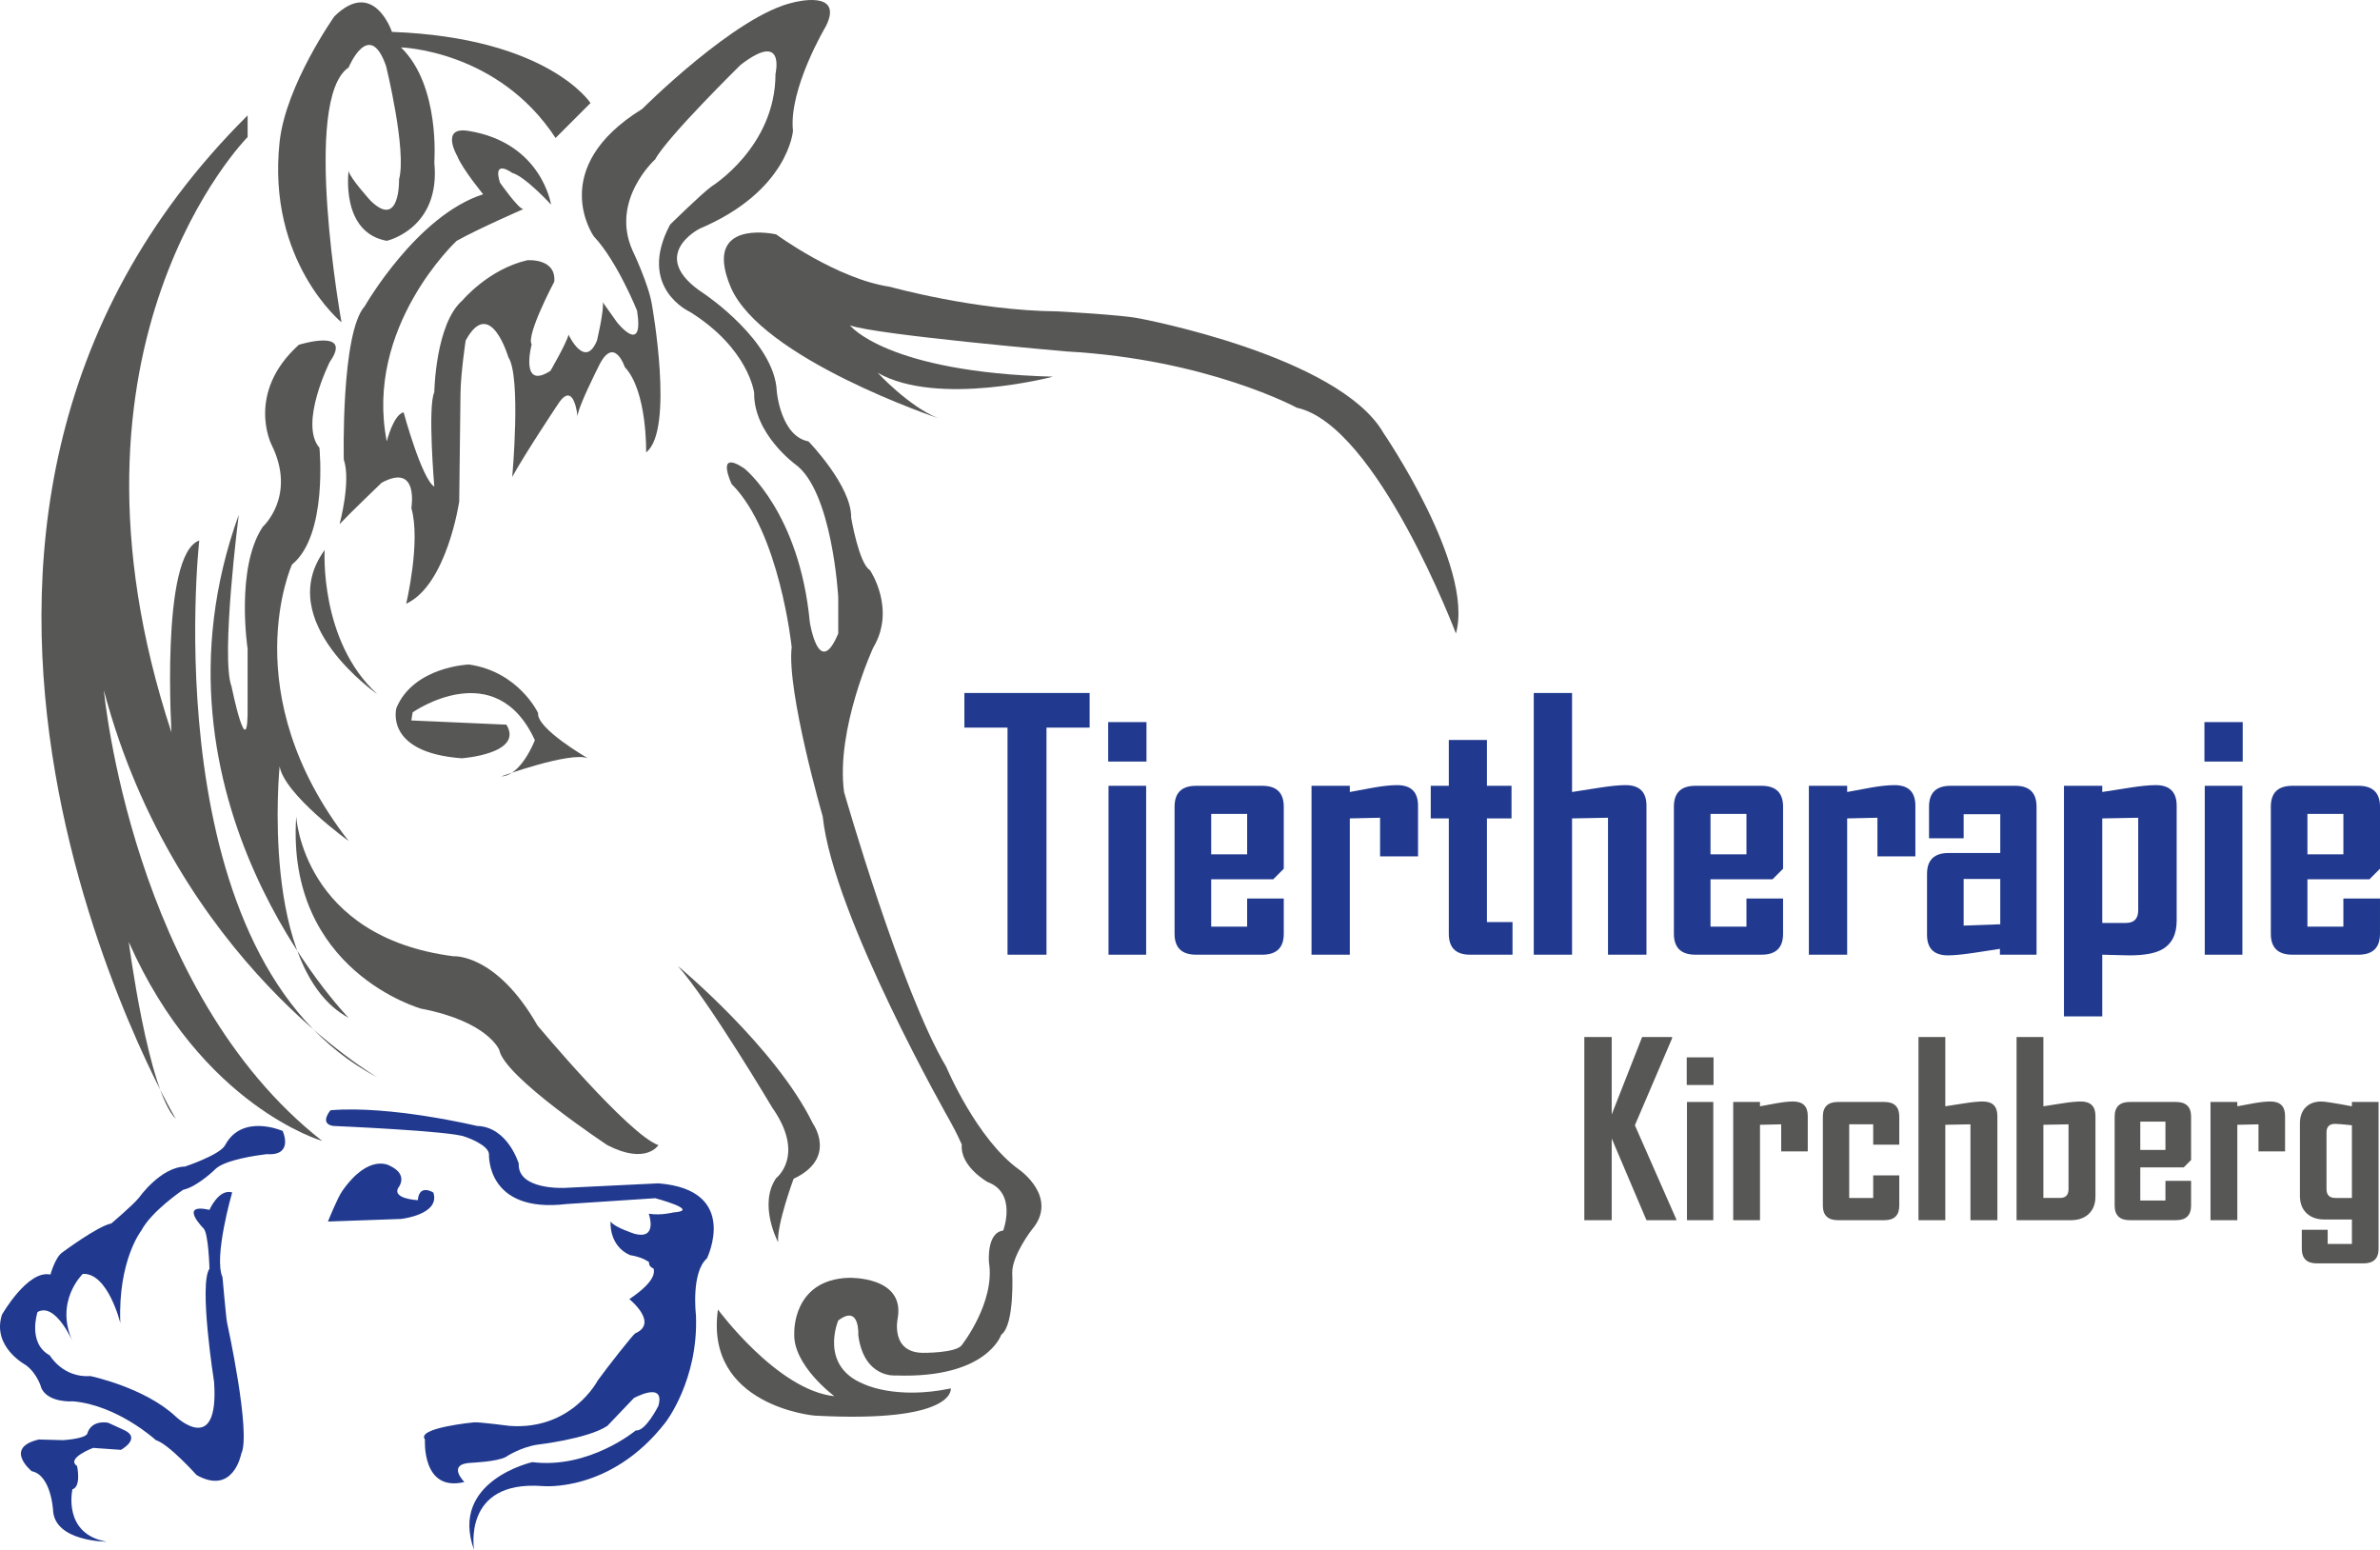
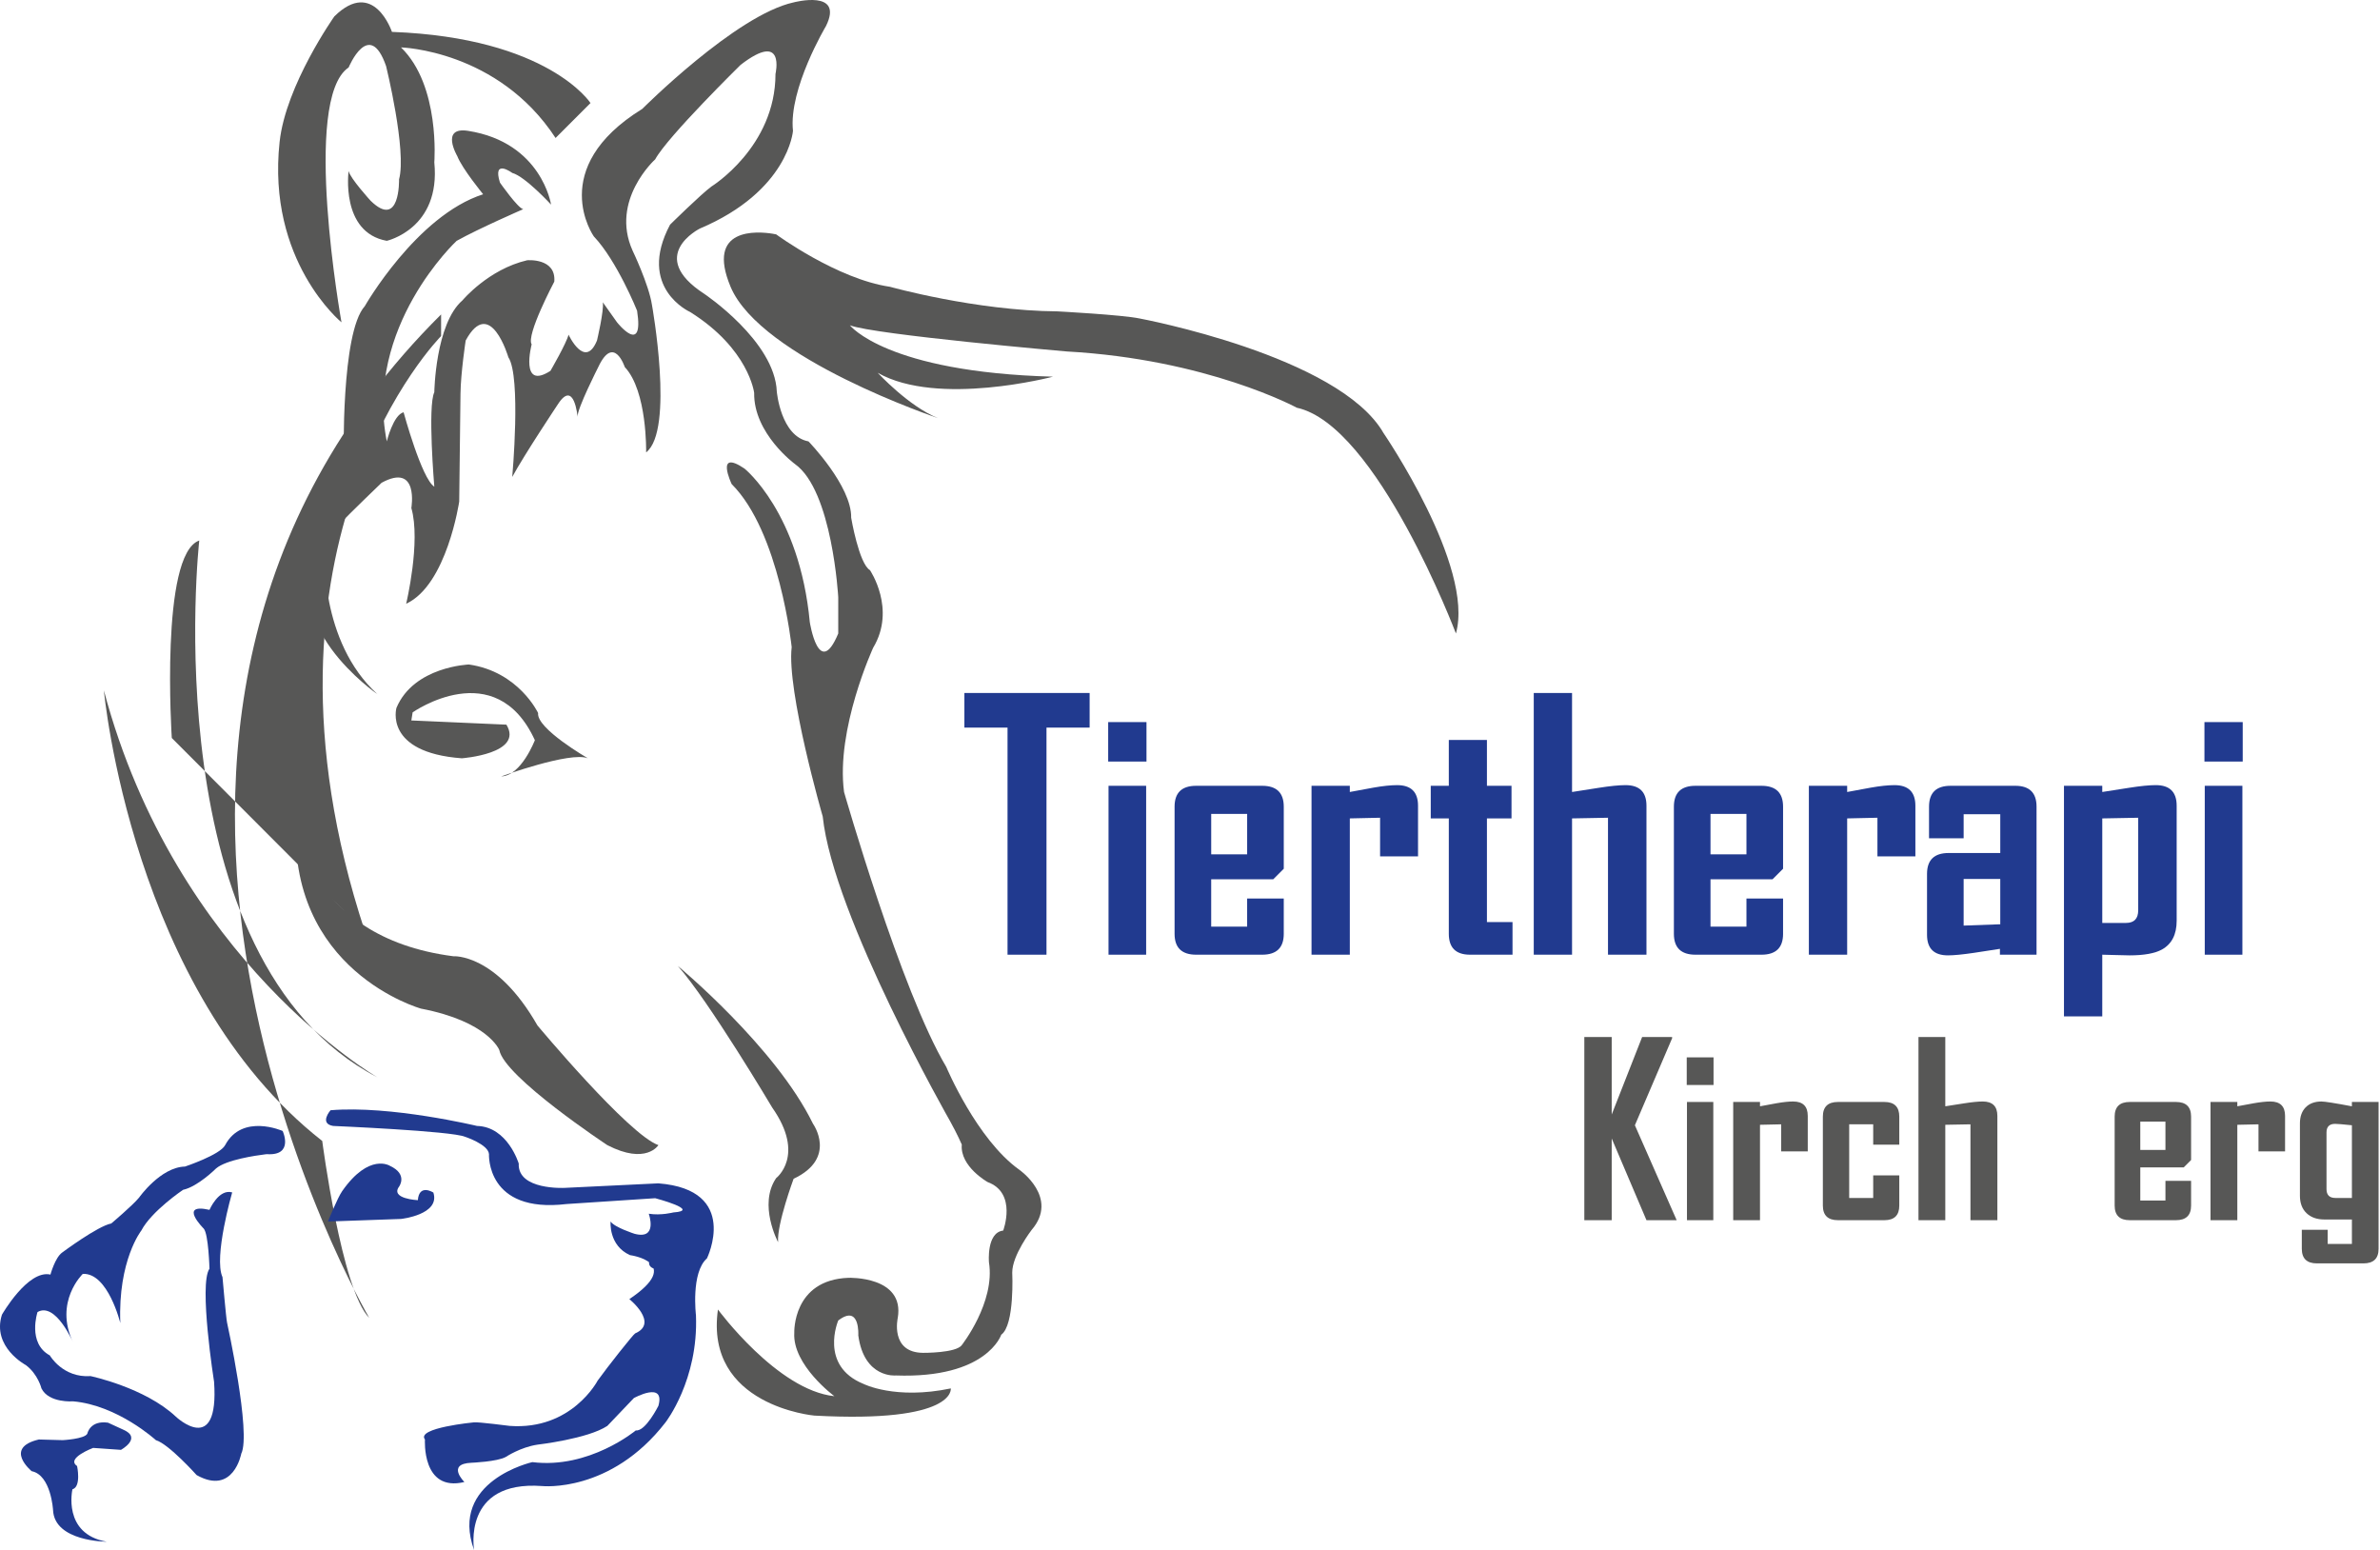
<svg xmlns="http://www.w3.org/2000/svg" version="1.1" id="Ebene_1" x="0px" y="0px" width="424.174px" height="276.24px" viewBox="0 0 424.174 276.24" enable-background="new 0 0 424.174 276.24" xml:space="preserve">
  <g>
    <path fill="#9D9D9C" stroke="#1E1E1C" stroke-miterlimit="10" d="M-5.191,92.598" />
    <path fill="none" stroke="#1E1E1C" stroke-miterlimit="10" d="M52.792,145.508" />
    <path fill="none" stroke="#1E1E1C" stroke-miterlimit="10" d="M52.792,145.508" />
    <path fill="#9D9D9C" stroke="#1E1E1C" stroke-miterlimit="10" d="M120.806,172.142" />
    <g>
      <path fill="#575756" d="M67.282,123.722c0,0-18.756-12.91-9.419-25.706C57.863,98.016,56.873,114.27,67.282,123.722z" />
      <g>
        <path fill="#575756" d="M44.129,20.567" />
-         <path fill="#575756" d="M30.617,131.514c0,0-2.143-32.738,4.896-35.187c0,0-8.366,74.766,31.77,95.672     c0,0-35.961-20.689-48.769-68.967c0,0,4.926,53.694,38.917,80.296c0,0-21.525-6.164-34.483-35.468c0,0,3.449,26.6,8.375,31.526     c0,0-61.576-104.932,12.808-178.82v3.854c0,0-36.439,36.723-13.567,106.129" />
+         <path fill="#575756" d="M30.617,131.514c0,0-2.143-32.738,4.896-35.187c0,0-8.366,74.766,31.77,95.672     c0,0-35.961-20.689-48.769-68.967c0,0,4.926,53.694,38.917,80.296c0,0,3.449,26.6,8.375,31.526     c0,0-61.576-104.932,12.808-178.82v3.854c0,0-36.439,36.723-13.567,106.129" />
        <path fill="#575756" stroke="#1E1E1C" stroke-miterlimit="10" d="M42.55,91.737" />
-         <path fill="#575756" d="M41.264,122.339c0,0,3.032,14.798,2.865,3.361v-10.097c0,0-2.191-14.382,2.705-21.726     c0,0,6.12-5.506,1.53-14.687c0,0-4.59-9.181,4.896-17.747c0,0,9.792-3.059,5.508,3.061c0,0-5.508,11.016-1.836,15.299     c0,0,1.53,15.604-4.896,20.807c0,0-10.403,22.947,10.097,49.262c0,0-11.441-8.259-12.299-13.309c0,0-3.612,36.26,12.299,44.826     c0,0-37.94-38.859-19.582-89.653C42.55,91.737,39.304,117.153,41.264,122.339z" />
        <path fill="#575756" stroke="#1E1E1C" stroke-miterlimit="10" d="M57.863,98.016" />
        <path fill="#575756" stroke="#1E1E1C" stroke-miterlimit="10" d="M70.659,126.143" />
        <path fill="#575756" d="M70.659,126.143c3.111-7.378,12.91-7.724,12.91-7.724c8.877,1.269,12.335,8.646,12.335,8.646     c-0.347,2.766,8.876,8.069,8.876,8.069c-3.113-1.268-15.446,3.227-15.446,3.227c3.574-0.114,5.993-6.455,5.993-6.455     c-7.032-15.331-21.786-4.956-21.786-4.956l-0.23,1.44l16.945,0.749c3.145,5.189-7.954,5.995-7.954,5.995     C68.344,134.098,70.659,126.143,70.659,126.143z" />
        <path fill="#575756" d="M80.803,170.411c0,0,7.607-0.578,14.985,12.333c0,0,16.253,19.48,21.556,21.326c0,0-2.19,3.573-9.106,0     c0,0-18.329-12.105-19.251-16.945c0,0-1.958-5.075-13.947-7.379c0,0-24.093-6.687-22.248-34.237     C52.792,145.508,53.944,166.954,80.803,170.411z" />
        <path fill="#575756" d="M144.898,200.268c0,0,4.382,6.109-3.457,9.799c0,0-2.997,8.067-2.767,11.296     c0,0-3.573-6.686-0.347-11.412c0,0,5.301-4.031-0.692-12.563c0,0-11.296-19.02-16.829-25.245     C120.806,172.142,138.211,186.549,144.898,200.268z" />
        <path fill="#575756" d="M62.132,12.024c0,0,3.685-8.877,6.683-0.231c0,0,3.704,15.07,2.306,20.173c0,0,0.23,8.99-5.072,3.804     c0,0-3.682-4.034-3.916-5.302c0,0-1.502,10.951,6.798,12.449c0,0,9.657-2.148,8.474-13.983c0,0,1.094-13.683-5.938-20.484     c0,0,17.291,0.461,27.55,16.139l6.225-6.225c0,0-7.491-11.644-35.388-12.681c0,0-3.228-9.683-10.26-2.767     c0,0-8.662,12.24-9.76,22.363C47.528,46.539,60.862,57.44,60.862,57.44S53.721,17.673,62.132,12.024z" />
        <path fill="#575756" d="M91.296,30.818c0,0-3.573-2.652-2.19,1.729c0,0,3.228,4.611,4.15,4.726c0,0-7.953,3.458-11.873,5.648     c0,0-16.483,15.332-12.449,35.736c0,0,1.152-4.727,2.996-5.188c0,0,3.224,11.872,5.474,13.257c0,0-1.213-14.294,0-16.83     c0,0,0.187-12.199,5.017-16.369c0,0,4.611-5.534,11.527-7.147c0,0,5.187-0.46,4.841,3.805c0,0-5.072,9.566-4.034,11.181     c0,0-2.176,8.275,3.343,4.726c0,0,2.882-4.957,3.229-6.455c0,0,2.923,6.291,5.071,1.044c0,0,1.269-5.311,1.038-6.809l2.536,3.569     c0,0,4.842,6.115,3.573-2.069c0,0-3.571-8.879-7.722-13.258c0,0-8.532-12.104,8.645-22.709c0,0,16.714-16.747,26.974-18.979     c0,0,9.05-2.408,5.765,4.224c0,0-6.686,11.183-5.879,18.675c0,0-0.809,10.724-16.602,17.408c0,0-9.683,4.841,0.808,11.643     c0,0,12.567,8.421,12.911,17.409c0,0,0.692,7.955,5.649,8.876c0,0,7.721,7.955,7.606,13.603c0,0,1.384,8.184,3.344,9.337     c0,0,4.726,6.919,0.576,13.834c0,0-6.686,14.527-5.187,25.708c0,0,10.147,35.46,18.214,48.992c0,0,5.417,12.912,13.026,18.329     c0,0,7.146,4.956,2.19,10.72c0,0-3.473,4.498-3.458,7.608c0,0,0.461,9.339-1.96,11.066c0,0-2.538,7.837-18.791,7.261     c0,0-5.648,0.576-6.686-7.146c0,0,0.347-5.647-3.573-2.65c0,0-3.457,8.069,4.496,11.296c0,0,5.649,2.883,15.563,0.807     c0,0,1.038,6.226-24.322,4.843c0,0-19.598-1.729-17.178-18.905c0,0,10.607,14.409,20.751,15.446c0,0-7.491-5.533-7.146-11.297     c0,0-0.345-9.452,9.683-9.799c0,0,10.027-0.346,8.76,7.146c0,0-1.414,6.172,4.496,6.226c0,0,5.91,0.055,6.916-1.383     c0,0,5.992-7.609,4.841-14.756c0,0-0.463-5.305,2.536-5.648c0,0,2.536-6.685-2.767-8.645c0,0-4.956-2.767-4.61-6.686     c0,0-0.837-1.931-2.075-4.15c0,0-20.865-36.57-22.709-54.309c0,0-6.456-22.354-5.533-30.19c0,0-2.142-20.521-10.696-29.051     c0,0-3.021-6.34,2.281-2.767c0,0,9.799,7.821,11.643,27.368c0,0,1.611,10.327,5.07,2.026v-6.456c0,0-1.037-19.023-7.723-23.748     c0,0-7.379-5.421-7.263-12.682c0,0-0.925-7.841-11.415-14.41c0,0-9.568-4.268-3.573-15.563c0,0,5.481-5.404,7.377-6.801     c0,0,11.412-7.032,11.412-20.058c0,0,1.846-7.836-6.224-1.612c0,0-13.025,12.795-15.216,16.83c0,0-8.069,7.263-4.034,16.254     c0,0,2.895,6.042,3.457,9.684c0,0,4.035,22.364-1.037,26.282c0,0,0.23-10.918-3.805-15.199c0,0-1.948-5.932-4.726,0     c0,0-3.804,7.477-3.688,8.859c0,0-0.587-6.685-3.458-2.305c0,0-5.995,8.991-8.185,13.025c0,0,1.614-17.868-0.691-21.326     c0,0-3.228-11.049-7.608-2.988c0,0-0.878,5.76-0.923,9.445l-0.23,19.252c0,0-2.189,14.87-9.452,18.213     c0,0,2.65-11.065,0.922-17.061c0,0,1.404-8.145-5.303-4.496c0,0-5.765,5.533-7.493,7.378c0,0,2.083-7.607,0.754-11.527     c0,0-0.521-22.598,3.743-27.322c0,0,9.225-16.142,21.097-19.944c0,0-3.744-4.561-4.611-6.801c0,0-3.112-5.302,1.96-4.495     c13.098,2.083,14.754,13.141,14.754,13.141S93.591,31.431,91.296,30.818z" />
        <path fill="#575756" d="M158.617,51.108c0,0,15.218,4.265,29.856,4.38c0,0,11.516,0.612,14.638,1.268     c0,0,35.547,6.624,43.46,20.41c0,0,16.256,23.735,12.911,35.726c0,0-14.059-37.121-28.355-40.232c0,0-15.909-8.646-41.038-10.029     c0,0-34.236-2.978-38.616-4.659c0,0,6.455,8.348,36.196,9.155c0,0-20.521,5.417-31.24-0.692c0,0,5.535,5.993,10.722,8.068     c0,0-31.593-10.604-36.947-23.4c-4.469-10.675,4.852-9.874,7.472-9.458c0.412,0.066,0.657,0.122,0.657,0.122     S149.164,49.725,158.617,51.108z" />
      </g>
    </g>
    <path fill="#213A8F" d="M47.725,205.658c0.001,0-0.172,0.018-0.472,0.055c-1.617,0.201-6.935,0.961-8.75,2.517   c0,0-3.227,3.229-5.878,3.806c0,0-5.619,3.784-7.437,7.259c0,0-4.185,5.285-3.745,16.482c0,0-2.19-8.99-6.687-8.76   c0,0-5.188,4.956-1.729,12.219c0,0-3.112-7.265-6.34-5.419c0,0-1.845,5.535,2.19,7.726c0,0,2.306,4.031,7.262,3.688   c0,0,9.683,2.029,15.216,7.239c0,0,7.723,7.288,6.801-6.201c0,0-2.757-17.438-0.821-20.174c0,0-0.165-6.172-1.023-7.146   c0,0-4.639-4.612,1.023-3.343c0,0,1.629-3.806,4.049-3.113c0,0-3.344,11.528-1.729,15.102c0,0,0.641,7.298,0.807,8.069   c0,0,4.353,19.789,2.536,23.399c0,0-1.384,7.496-7.954,3.807c0,0-4.956-5.536-7.262-6.226c0,0-6.802-6.226-14.755-6.916   c0,0-4.33,0.344-5.638-2.307c0,0-0.604-2.509-2.776-4.149c0,0-6.108-3.22-4.265-8.986c0,0,4.61-8.069,8.645-7.146   c0,0,0.813-3.009,2.075-3.92c0,0,6.339-4.725,8.761-5.187c0,0,3.812-3.212,4.957-4.612c0,0,3.804-5.419,8.185-5.533   c0,0,6.226-2.073,7.147-3.803c3.059-5.738,10.259-2.537,10.259-2.537s2.078,4.458-2.823,4.131 M21.557,258.375   c0,0,3.803-2.088,0.461-3.573l-2.767-1.27c-3.228-0.46-3.688,1.96-3.688,1.96c-0.475,0.952-4.381,1.153-4.381,1.153l-4.265-0.116   c-6.34,1.497-1.268,5.649-1.268,5.649c3.458,0.693,3.804,6.916,3.804,6.916c0.231,5.65,9.568,5.65,9.568,5.65   c-7.953-1.385-6.11-9.34-6.11-9.34c1.615-0.461,0.827-4.148,0.827-4.148c-2.055-1.385,2.861-3.228,2.861-3.228L21.557,258.375z" />
    <path fill="#213A8F" d="M58.447,217.687c0,0,1.684-4.2,2.537-5.419c4.841-6.916,8.529-4.496,8.529-4.496   c3.228,1.498,1.614,3.689,1.614,3.689c-1.612,2.192,3.343,2.421,3.343,2.421c0.229-2.997,2.767-1.358,2.767-1.358   c1.269,3.944-5.764,4.701-5.764,4.701L58.447,217.687z M82.884,202.585c0,0,4.108,1.337,4.265,3.072c0,0-0.574,10.635,13.834,8.911   l15.792-1.037c0,0,8.301,2.19,3.229,2.536c0,0-2.19,0.577-4.38,0.23c0,0,1.699,4.697-2.537,3.573c0,0-3.573-1.142-4.265-2.185   c0,0-0.395,4.259,3.458,5.99c0,0,9.686,1.265-0.115,7.837c0,0,5.303,4.264,1.037,6.109c-0.317,0.138-4.976,6.022-6.686,8.416   c0,0-4.611,8.876-15.678,8.069c0,0-5.575-0.718-6.34-0.635c0,0-10.375,0.979-8.761,3.055c0,0-0.624,9.426,7.032,7.581   c0,0-3.305-3.246,1.269-3.432c0,0,4.573-0.184,6.108-1.035c0,0,2.598-1.737,5.649-2.191c0,0,8.991-1.037,12.449-3.343l4.727-4.957   c0,0,5.632-3.112,4.372,1.384c0,0-2.299,4.61-4.027,4.38c0,0-8.301,6.918-18.443,5.649c0,0-14.871,3.342-10.375,15.676   c0,0-2.189-12.451,12.104-11.412c0,0,12.217,1.314,22.017-11.354c0,0,5.88-7.547,5.419-19.073c0,0-0.923-7.607,1.958-10.144   c0,0,5.979-12.219-8.652-13.372l-16.707,0.807c0,0-8.414,0.447-8.184-4.33c0,0-1.961-6.562-7.437-6.707   c0,0-15.4-3.699-26.108-2.796c0,0-2.076,2.364,0.46,2.796C59.369,200.655,80.535,201.55,82.884,202.585z M121.617,240.162   c0,0-6.225-3.805-8.415,4.61 M116.646,226.111c3.108,0.923,2.258-5.419,2.258-5.419S113.538,225.188,116.646,226.111z" />
  </g>
  <g>
    <path fill="#213A8F" d="M194.199,129.665h-7.688v40.47h-6.944v-40.47h-7.689v-6.169h22.321V129.665z" />
    <path fill="#213A8F" d="M204.332,135.715h-6.825v-7.033h6.825V135.715z M204.272,170.135h-6.705v-30.1h6.705V170.135z" />
    <path fill="#213A8F" d="M228.799,166.41c0,2.483-1.282,3.725-3.844,3.725h-11.772c-2.563,0-3.844-1.242-3.844-3.725v-22.649   c0-2.484,1.281-3.726,3.844-3.726h11.772c2.562,0,3.844,1.242,3.844,3.726v11.056l-1.878,1.878h-11.057v8.434h6.408v-5.007h6.526   V166.41z M222.273,152.255v-7.212h-6.408v7.212H222.273z" />
    <path fill="#213A8F" d="M252.73,152.612h-6.766v-6.885l-5.394,0.119v24.289h-6.825v-30.1h6.825v1.103   c1.411-0.258,2.811-0.517,4.202-0.775c1.688-0.297,3.099-0.447,4.232-0.447c2.483,0,3.725,1.222,3.725,3.666V152.612z" />
    <path fill="#213A8F" d="M269.567,170.135h-7.569c-2.523,0-3.785-1.242-3.785-3.725v-20.563h-3.219v-5.811h3.219v-8.166h6.795v8.166   h4.381v5.811h-4.381v18.477h4.559V170.135z" />
    <path fill="#213A8F" d="M293.439,170.135h-6.855v-24.408l-6.407,0.119v24.289h-6.824v-46.64h6.824v17.643   c1.589-0.238,3.179-0.486,4.769-0.745c2.007-0.318,3.596-0.477,4.768-0.477c2.484,0,3.726,1.222,3.726,3.666V170.135z" />
    <path fill="#213A8F" d="M317.787,166.41c0,2.483-1.281,3.725-3.844,3.725h-11.771c-2.563,0-3.845-1.242-3.845-3.725v-22.649   c0-2.484,1.282-3.726,3.845-3.726h11.771c2.563,0,3.844,1.242,3.844,3.726v11.056l-1.878,1.878h-11.056v8.434h6.407v-5.007h6.526   V166.41z M311.26,152.255v-7.212h-6.407v7.212H311.26z" />
    <path fill="#213A8F" d="M341.369,152.612h-6.765v-6.885l-5.395,0.119v24.289h-6.825v-30.1h6.825v1.103   c1.411-0.258,2.812-0.517,4.202-0.775c1.688-0.297,3.1-0.447,4.232-0.447c2.482,0,3.725,1.222,3.725,3.666V152.612z" />
    <path fill="#213A8F" d="M362.962,170.135h-6.526v-1.043c-1.55,0.238-3.1,0.477-4.649,0.715c-2.026,0.298-3.566,0.447-4.619,0.447   c-2.483,0-3.725-1.222-3.725-3.665v-10.848c0-2.483,1.281-3.726,3.844-3.726h9.209v-6.913h-6.526v4.291H343.8v-5.632   c0-2.484,1.281-3.726,3.844-3.726h11.533c2.523,0,3.785,1.242,3.785,3.726V170.135z M356.496,164.711v-8.076h-6.526v8.314   L356.496,164.711z" />
    <path fill="#213A8F" d="M387.935,164.085c0,2.444-0.874,4.152-2.622,5.126c-1.27,0.695-3.197,1.043-5.78,1.043   c-0.597,0-1.437-0.02-2.519-0.059c-1.083-0.04-1.862-0.06-2.339-0.06v10.997h-6.825v-41.097h6.825v1.103   c1.589-0.238,3.179-0.486,4.768-0.745c2.007-0.318,3.598-0.477,4.77-0.477c2.482,0,3.723,1.222,3.723,3.666V164.085z    M381.081,162.208v-16.48l-6.405,0.119v18.626h4.23C380.357,164.473,381.081,163.718,381.081,162.208z" />
    <path fill="#213A8F" d="M399.707,135.715h-6.822v-7.033h6.822V135.715z M399.649,170.135h-6.707v-30.1h6.707V170.135z" />
-     <path fill="#213A8F" d="M424.174,166.41c0,2.483-1.28,3.725-3.845,3.725h-11.771c-2.563,0-3.842-1.242-3.842-3.725v-22.649   c0-2.484,1.279-3.726,3.842-3.726h11.771c2.564,0,3.845,1.242,3.845,3.726v11.056l-1.878,1.878h-11.055v8.434h6.407v-5.007h6.525   V166.41z M417.649,152.255v-7.212h-6.407v7.212H417.649z" />
    <path fill="#575756" d="M298.823,217.447h-5.383l-6.195-14.561v14.561h-4.881v-32.646h4.881v13.81l5.425-13.81h5.34v0.229   l-6.634,15.5L298.823,217.447z" />
    <path fill="#575756" d="M305.395,193.354h-4.777v-4.923h4.777V193.354z M305.352,217.447h-4.693v-21.068h4.693V217.447z" />
    <path fill="#575756" d="M322.188,205.182h-4.736v-4.819l-3.777,0.083v17.001h-4.775v-21.068h4.775v0.771   c0.988-0.181,1.969-0.361,2.942-0.542c1.182-0.208,2.169-0.313,2.962-0.313c1.738,0,2.608,0.855,2.608,2.565V205.182z" />
    <path fill="#575756" d="M338.499,214.84c0,1.738-0.883,2.607-2.648,2.607h-8.282c-1.794,0-2.691-0.869-2.691-2.607v-15.854   c0-1.738,0.897-2.607,2.691-2.607h8.282c1.766,0,2.648,0.869,2.648,2.607v5.006h-4.649v-3.63h-4.278v13.122h4.278v-4.026h4.649   V214.84z" />
    <path fill="#575756" d="M355.981,217.447h-4.798v-17.084l-4.484,0.083v17.001h-4.779v-32.646h4.779v12.349   c1.111-0.167,2.225-0.34,3.336-0.521c1.404-0.223,2.518-0.334,3.338-0.334c1.738,0,2.608,0.855,2.608,2.565V217.447z" />
-     <path fill="#575756" d="M373.461,213.213c0,1.321-0.396,2.357-1.188,3.108c-0.793,0.75-1.852,1.126-3.171,1.126h-9.701v-32.646   h4.777v12.349c1.113-0.167,2.226-0.34,3.339-0.521c1.404-0.223,2.516-0.334,3.336-0.334c1.738,0,2.608,0.855,2.608,2.565V213.213z    M368.664,211.898v-11.536l-4.485,0.083v13.038h2.962C368.156,213.484,368.664,212.956,368.664,211.898z" />
    <path fill="#575756" d="M390.505,214.84c0,1.738-0.898,2.607-2.691,2.607h-8.24c-1.795,0-2.691-0.869-2.691-2.607v-15.854   c0-1.738,0.896-2.607,2.691-2.607h8.24c1.793,0,2.691,0.869,2.691,2.607v7.739l-1.314,1.314h-7.74v5.904h4.484v-3.505h4.57V214.84z    M385.935,204.932v-5.048h-4.484v5.048H385.935z" />
    <path fill="#575756" d="M407.255,205.182h-4.736v-4.819l-3.774,0.083v17.001h-4.778v-21.068h4.778v0.771   c0.985-0.181,1.967-0.361,2.94-0.542c1.181-0.208,2.169-0.313,2.962-0.313c1.738,0,2.608,0.855,2.608,2.565V205.182z" />
    <path fill="#575756" d="M423.922,222.537c0,1.738-0.897,2.608-2.691,2.608h-8.303c-1.793,0-2.69-0.87-2.69-2.608v-3.379h4.61v2.523   h4.318v-4.359h-4.903c-1.335,0-2.395-0.375-3.182-1.126c-0.785-0.751-1.178-1.787-1.178-3.108v-12.892   c0-1.21,0.341-2.163,1.021-2.858c0.682-0.695,1.62-1.042,2.816-1.042c0.6,0,2.406,0.285,5.425,0.855v-0.771h4.756V222.537z    M419.167,213.484V200.53c-1.6-0.167-2.595-0.25-2.984-0.25c-1.028,0-1.543,0.508-1.543,1.523v10.096   c0,1.058,0.527,1.586,1.586,1.586H419.167z" />
  </g>
</svg>